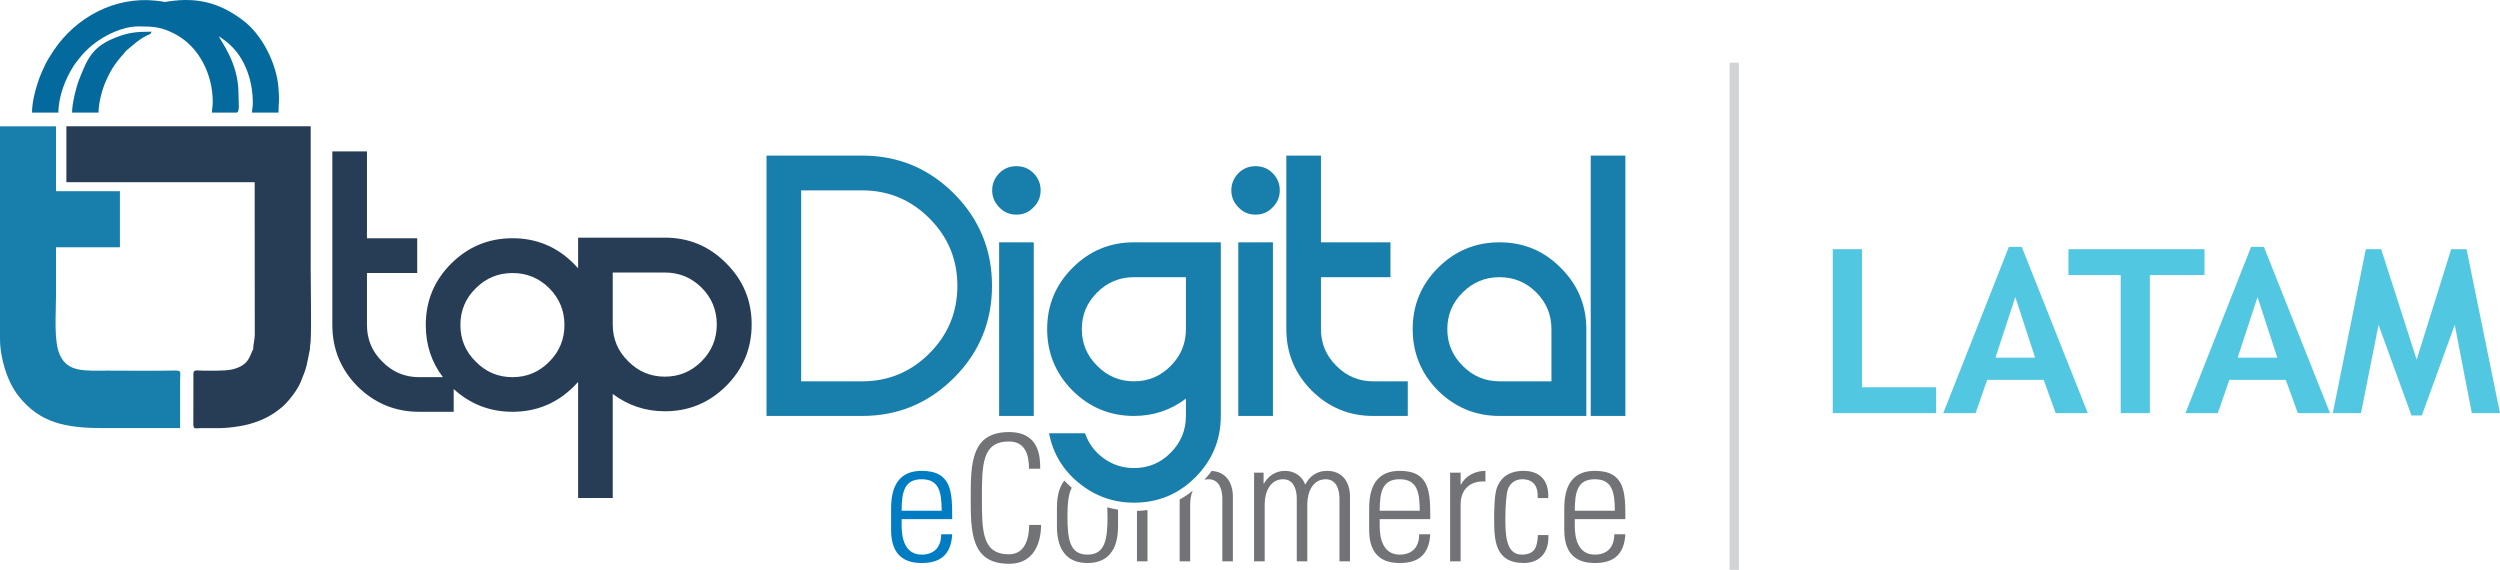
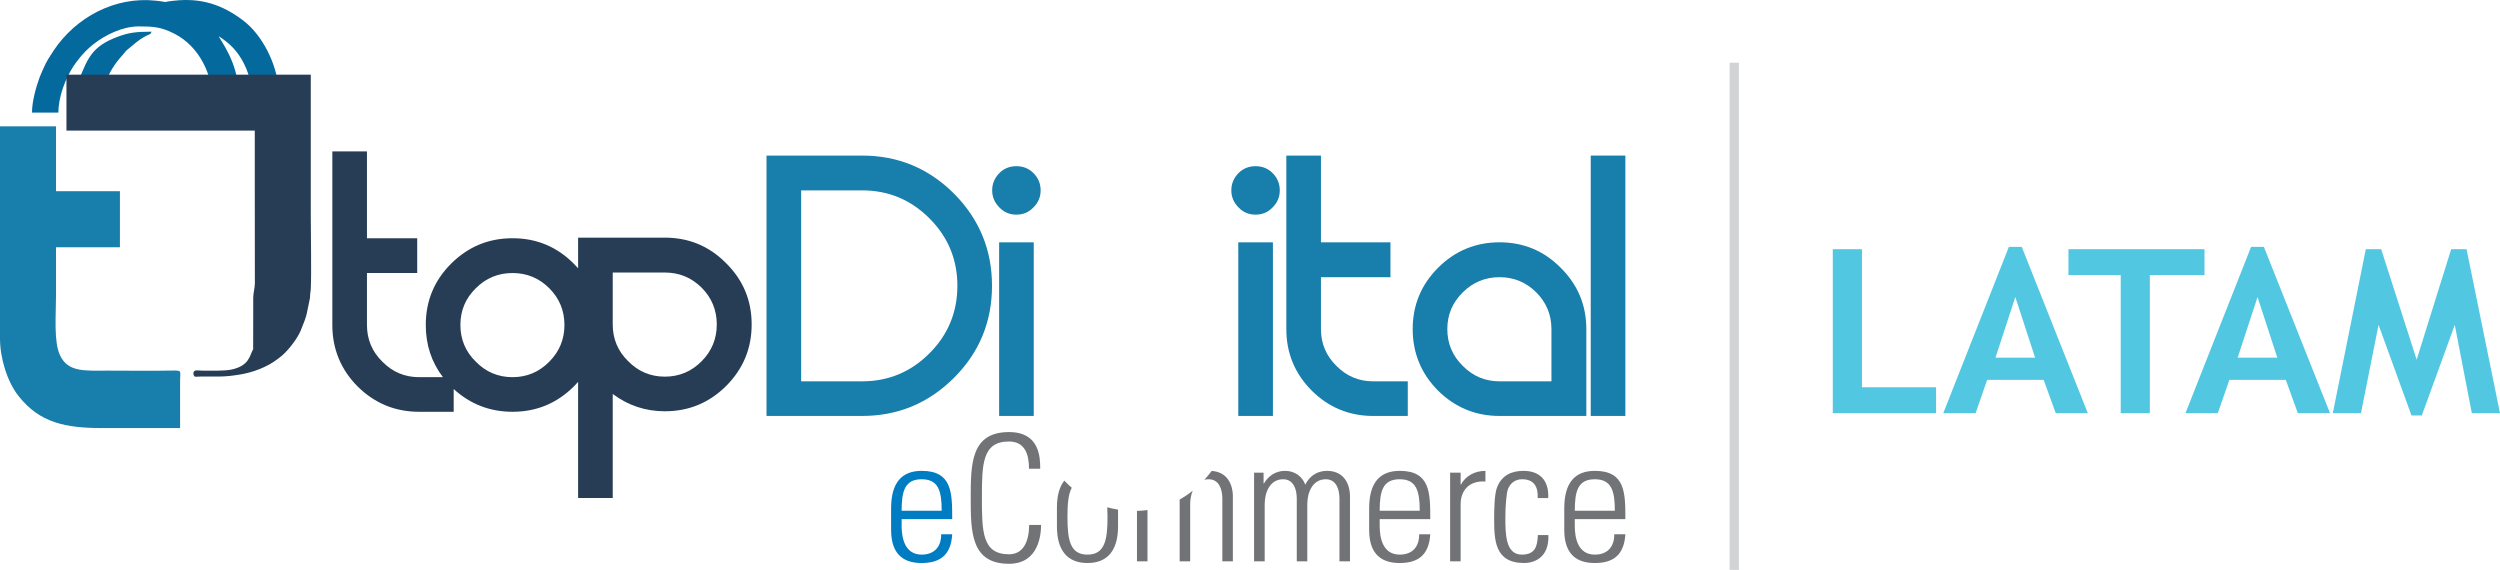
<svg xmlns="http://www.w3.org/2000/svg" xml:space="preserve" width="294.584mm" height="67.154mm" version="1.1" style="shape-rendering:geometricPrecision; text-rendering:geometricPrecision; image-rendering:optimizeQuality; fill-rule:evenodd; clip-rule:evenodd" viewBox="0 0 29458 6715">
  <defs>
    <style type="text/css">
   
    .fil6 {fill:#D2D3D5}
    .fil4 {fill:#727376}
    .fil1 {fill:#187EAB}
    .fil0 {fill:#04699D}
    .fil2 {fill:#273D56}
    .fil5 {fill:#007CC3}
    .fil7 {fill:#51C7E2;fill-rule:nonzero}
    .fil3 {fill:#187EAB;fill-rule:nonzero}
   
  </style>
  </defs>
  <g id="Capa_x0020_1">
    <g id="_2386579804416">
      <path class="fil0" d="M377 1327l311 0c0,-192 85,-405 180,-551 17,-26 35,-47 53,-72 51,-67 115,-133 181,-184 136,-107 341,-209 531,-209 173,0 266,6 422,86 292,149 452,480 452,805 0,52 -9,68 -9,125l285 0c47,0 27,-101 27,-232 0,-358 -221,-629 -232,-668 63,42 110,76 163,131 155,161 238,404 238,653 0,55 -9,65 -9,116l312 0c0,-163 14,-88 0,-285 -21,-291 -192,-632 -418,-802 -241,-182 -488,-268 -812,-232 -190,21 -23,21 -214,0 -485,-53 -944,196 -1205,586 -45,69 -86,129 -120,210 -17,40 -33,69 -48,112 -43,118 -88,283 -88,411zm472 0l312 0c0,-103 36,-247 67,-325 62,-151 119,-249 225,-363 24,-27 18,-29 46,-52 79,-62 118,-110 226,-166 34,-18 51,-13 60,-48 -186,0 -273,12 -409,64 -285,109 -342,243 -444,501 -33,83 -83,280 -83,389z" />
      <path class="fil1" d="M0 3529c0,152 1,303 0,455 -1,232 84,515 222,687 248,310 545,373 990,373 303,0 607,0 910,0l0 -561c0,-110 26,-118 -80,-117 -252,5 -507,1 -758,1 -286,0 -482,22 -577,-181 -76,-163 -47,-476 -47,-706l0 -567 753 0 0 -660 -753 0 0 -765 -660 0 0 2041z" />
-       <path class="fil2" d="M2983 4115c-42,70 -40,192 -253,239 -81,18 -253,14 -353,13 -51,-1 -89,-14 -98,26l-1 608c3,58 19,45 81,44 206,-4 256,11 468,-24 153,-25 317,-87 437,-178 24,-18 48,-36 69,-55 72,-64 172,-195 208,-282 83,-200 68,-188 111,-391 0,-51 7,-63 9,-105 9,-161 0,-672 0,-847 0,-321 0,-642 0,-964l0 -27 0 -684 -2879 0 0 659 2219 0 0 25 0 477 1 1299c-1,59 -19,112 -19,167z" />
+       <path class="fil2" d="M2983 4115c-42,70 -40,192 -253,239 -81,18 -253,14 -353,13 -51,-1 -89,-14 -98,26c3,58 19,45 81,44 206,-4 256,11 468,-24 153,-25 317,-87 437,-178 24,-18 48,-36 69,-55 72,-64 172,-195 208,-282 83,-200 68,-188 111,-391 0,-51 7,-63 9,-105 9,-161 0,-672 0,-847 0,-321 0,-642 0,-964l0 -27 0 -684 -2879 0 0 659 2219 0 0 25 0 477 1 1299c-1,59 -19,112 -19,167z" />
      <path class="fil3" d="M9440 4493l0 -2250 718 0c310,0 574,110 794,330 219,219 329,484 329,794 0,311 -110,577 -329,796 -220,220 -484,330 -794,330l-718 0zm-408 -2660l0 3068 1126 0c423,0 783,-150 1083,-449 299,-299 448,-661 448,-1085 0,-423 -149,-785 -448,-1086 -300,-299 -660,-448 -1083,-448l-1126 0z" />
      <path class="fil3" d="M11773 2855l0 2046 408 0 0 -2046 -408 0zm489 -612c0,78 -28,145 -85,201 -54,57 -121,85 -200,85 -80,0 -147,-28 -201,-85 -56,-56 -85,-123 -85,-201 0,-79 29,-147 85,-204 54,-54 121,-81 201,-81 79,0 146,27 200,81 57,57 85,125 85,204z" />
-       <path class="fil3" d="M13974 3878c0,169 -60,314 -179,433 -119,121 -263,182 -433,182 -169,0 -314,-61 -433,-182 -121,-119 -182,-264 -182,-433 0,-170 61,-314 182,-433 119,-119 264,-179 433,-179l612 0 0 612zm411 -1023l-1023 0c-282,0 -524,100 -724,301 -199,199 -299,439 -299,722 0,282 100,524 299,724 200,199 442,299 724,299 228,0 432,-68 612,-204l0 204c0,169 -60,313 -179,433 -119,121 -263,181 -433,181 -132,0 -251,-38 -358,-115 -104,-76 -177,-174 -219,-295l-424 0c46,236 163,431 348,583 191,157 408,235 653,235 283,0 523,-99 722,-298 201,-201 301,-442 301,-724l0 -2046z" />
      <path class="fil3" d="M14591 2855l0 2046 408 0 0 -2046 -408 0zm489 -612c0,78 -28,145 -85,201 -54,57 -121,85 -200,85 -80,0 -147,-28 -201,-85 -56,-56 -85,-123 -85,-201 0,-79 29,-147 85,-204 54,-54 121,-81 201,-81 79,0 146,27 200,81 57,57 85,125 85,204z" />
      <path class="fil3" d="M16180 4493c-169,0 -314,-61 -433,-182 -121,-119 -182,-264 -182,-433l0 -612 819 0 0 -411 -819 0 0 -1022 -408 0 0 2045c0,282 100,524 299,724 200,199 442,299 724,299l408 0 0 -408 -408 0z" />
      <path class="fil3" d="M18281 4493l-612 0c-169,0 -314,-61 -433,-182 -121,-119 -182,-264 -182,-433 0,-170 61,-314 182,-433 119,-119 264,-179 433,-179 170,0 314,60 433,179 119,119 179,263 179,433l0 615zm-612 -1638c-282,0 -524,100 -725,301 -198,199 -298,439 -298,722 0,282 100,524 298,724 201,199 443,299 725,299l1023 0 0 -1023c0,-283 -101,-523 -301,-722 -199,-201 -439,-301 -722,-301z" />
      <polygon class="fil3" points="18744,4901 19152,4901 19152,1833 18744,1833 " />
      <path class="fil4" d="M18556 6018c0,-232 37,-371 236,-371 198,0 236,139 236,371l-472 0zm596 99c0,-310 0,-569 -360,-569 -234,0 -360,139 -360,441l0 256c0,317 180,389 360,389 209,0 345,-87 360,-339l-131 0c2,141 -74,240 -229,240 -197,0 -236,-192 -236,-337l0 -81 596 0zm-909 -248c11,-220 -111,-321 -291,-321 -143,0 -261,54 -315,203 -27,78 -31,242 -31,345 0,259 0,538 354,538 97,0 296,-47 285,-329l-124 0c-6,127 -27,230 -190,230 -193,0 -193,-250 -193,-439 0,-138 13,-281 29,-329 27,-76 91,-120 168,-120 143,0 190,91 184,222l124 0zm-1032 -300l-124 0 0 1045 124 0 0 -673c0,-176 116,-281 292,-267l0 -126c-127,0 -236,62 -288,161l-4 0 0 -140zm-954 449c0,-232 37,-371 236,-371 198,0 236,139 236,371l-472 0zm596 99c0,-310 0,-569 -360,-569 -234,0 -360,139 -360,441l0 256c0,317 180,389 360,389 209,0 345,-87 360,-339l-131 0c3,141 -74,240 -229,240 -197,0 -236,-192 -236,-337l0 -81 596 0zm-1951 -176c0,-136 60,-294 217,-294 122,0 159,116 161,220l0 747 124 0 0 -673c0,-136 60,-294 218,-294 122,0 159,116 161,220l0 747 124 0 0 -778c-6,-168 -97,-288 -271,-288 -116,0 -205,60 -256,163 -36,-103 -131,-163 -238,-163 -116,0 -199,64 -249,149l-4 0 0 -128 -112 0 0 1045 125 0 0 -673zm-1505 79l0 594 124 0 0 -604c-40,5 -82,9 -124,10zm794 -367c16,-4 32,-6 50,-6 123,0 160,116 162,220l0 747 124 0 0 -778c-6,-161 -90,-278 -250,-287 -26,36 -55,70 -86,104zm-291 233l0 728 124 0 0 -673c0,-53 9,-110 30,-159 -49,40 -101,74 -154,104zm-1086 748c244,0 360,-159 360,-430l0 -199c-43,-7 -86,-16 -127,-28 2,35 3,73 3,113 0,273 -32,445 -236,445 -205,0 -236,-172 -236,-445 0,-148 9,-266 51,-343 -32,-27 -61,-55 -88,-84 -59,74 -87,181 -87,315l0 226c0,271 115,430 360,430zm-925 9c354,0 378,-350 378,-458l-140 0c-2,193 -67,346 -238,346 -315,0 -319,-267 -319,-664 0,-398 4,-665 319,-665 190,0 236,156 236,321l132 0c0,-134 -6,-432 -368,-432 -447,0 -451,372 -451,776 0,403 4,776 451,776z" />
      <path class="fil5" d="M10624 6018c0,-232 38,-371 236,-371 199,0 236,139 236,371l-472 0zm596 99c0,-310 0,-569 -360,-569 -234,0 -360,139 -360,441l0 256c0,317 180,389 360,389 209,0 346,-87 360,-339l-130 0c2,141 -75,240 -230,240 -196,0 -236,-192 -236,-337l0 -81 596 0z" />
      <path class="fil2" d="M6039 4444c-169,0 -314,-61 -432,-182 -122,-119 -182,-264 -182,-433 0,-169 60,-314 182,-433 118,-119 263,-179 432,-179 170,0 314,60 433,179 119,119 179,264 179,433 0,169 -60,314 -179,433 -119,121 -263,182 -433,182zm-1101 0c-169,0 -313,-61 -432,-182 -122,-119 -182,-264 -182,-433l0 -612 592 0 0 -410 -592 0 0 -1023 -408 0 0 2045c0,282 99,524 298,725 201,198 442,298 724,298l408 0 0 -268c195,178 426,268 693,268 283,0 523,-100 722,-298 18,-18 35,-36 51,-54l0 1368 408 0 0 -1226c182,136 386,204 614,204 283,0 523,-100 722,-298 201,-201 301,-443 301,-725 0,-282 -100,-523 -301,-722 -199,-201 -439,-301 -722,-301l-1022 0 0 361c-16,-18 -33,-36 -51,-54 -199,-200 -439,-300 -722,-300 -282,0 -523,100 -724,300 -199,199 -298,440 -298,722 0,233 67,438 202,615l-281 0zm3508 -621c0,169 -60,314 -178,433 -120,121 -264,182 -434,182 -169,0 -313,-61 -432,-182 -122,-119 -182,-264 -182,-433l0 -612 614 0c170,0 314,60 434,179 118,119 178,264 178,433z" />
      <polygon class="fil6" points="20490,739 20380,739 20380,6715 20490,6715 " />
      <path class="fil7" d="M21596 4868l0 -1932 344 0 0 1627 873 0 0 305 -1217 0zm2627 0l-142 -392 -666 0 -136 392 -381 0 773 -1959 152 0 778 1959 -378 0zm-476 -1368l-234 714 467 0 -233 -714zm1585 -259l0 1627 -343 0 0 -1627 -616 0 0 -305 1603 0 0 305 -644 0zm1744 1627l-142 -392 -665 0 -136 392 -381 0 773 -1959 151 0 779 1959 -379 0zm-475 -1368l-234 714 467 0 -233 -714zm2857 1368l-332 0 -201 -1040 -388 1067 -122 0 -388 -1067 -207 1040 -332 0 389 -1932 181 0 418 1302 407 -1302 181 0 394 1932z" />
    </g>
  </g>
</svg>